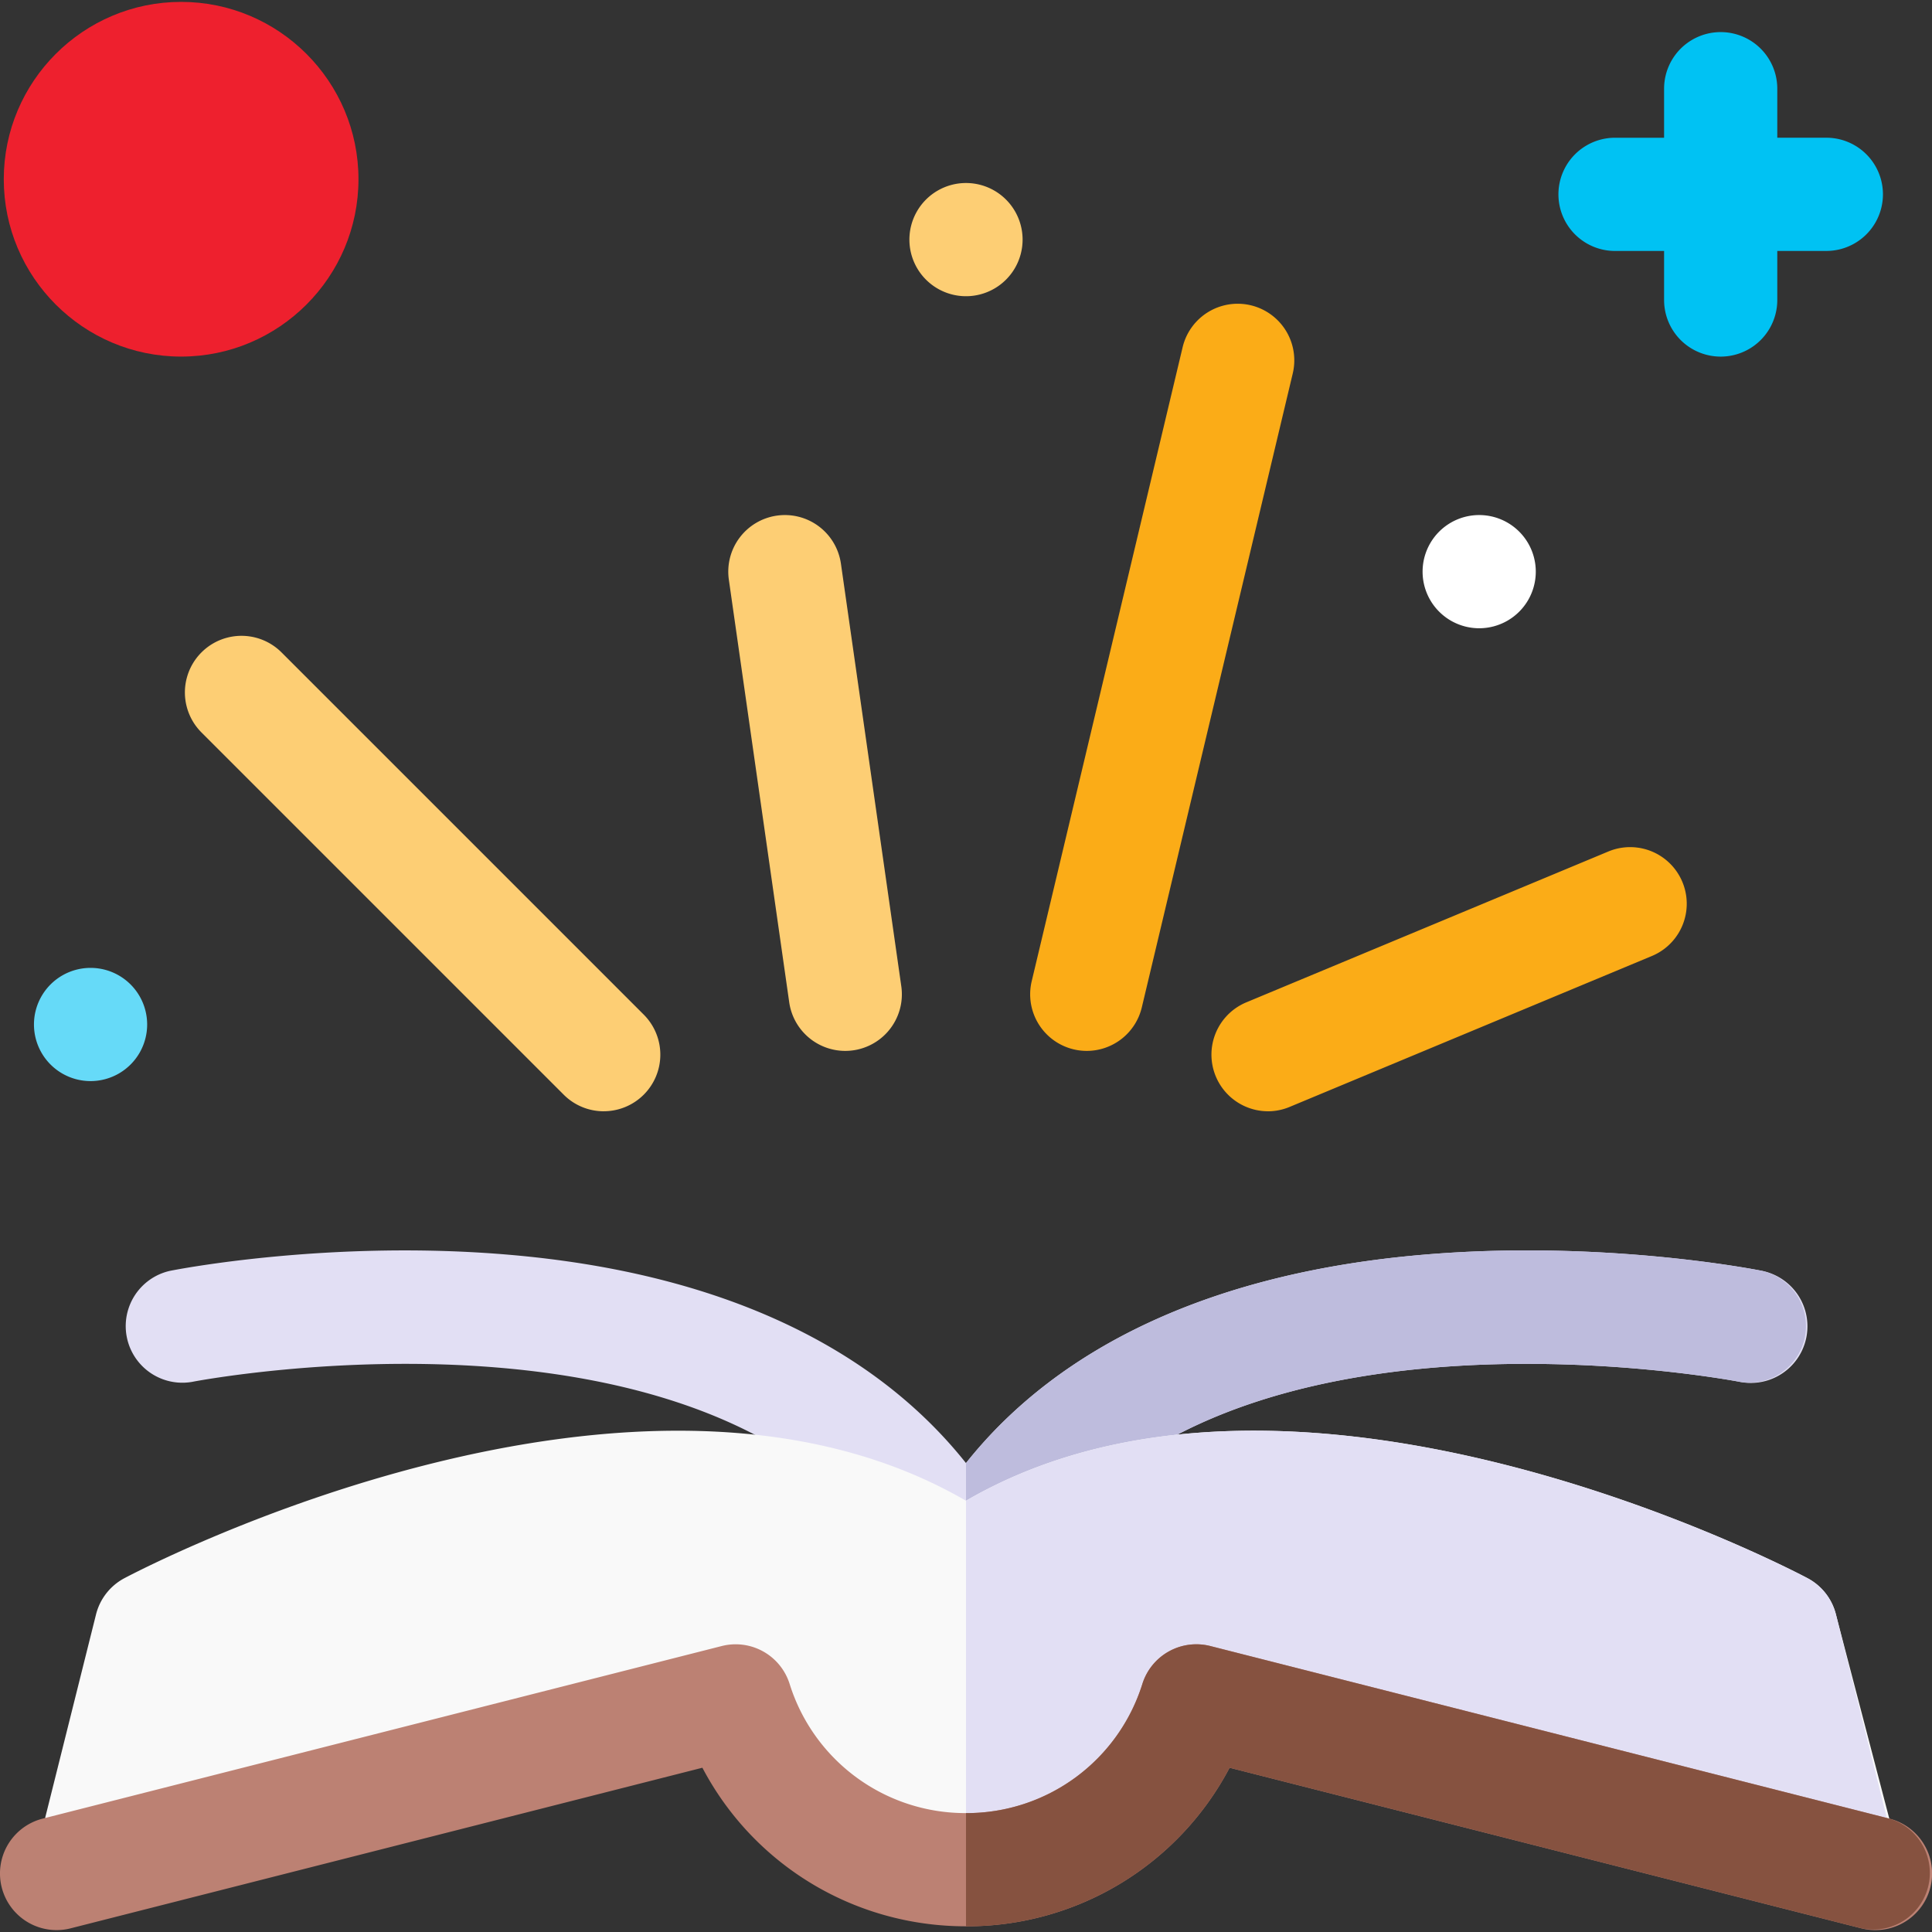
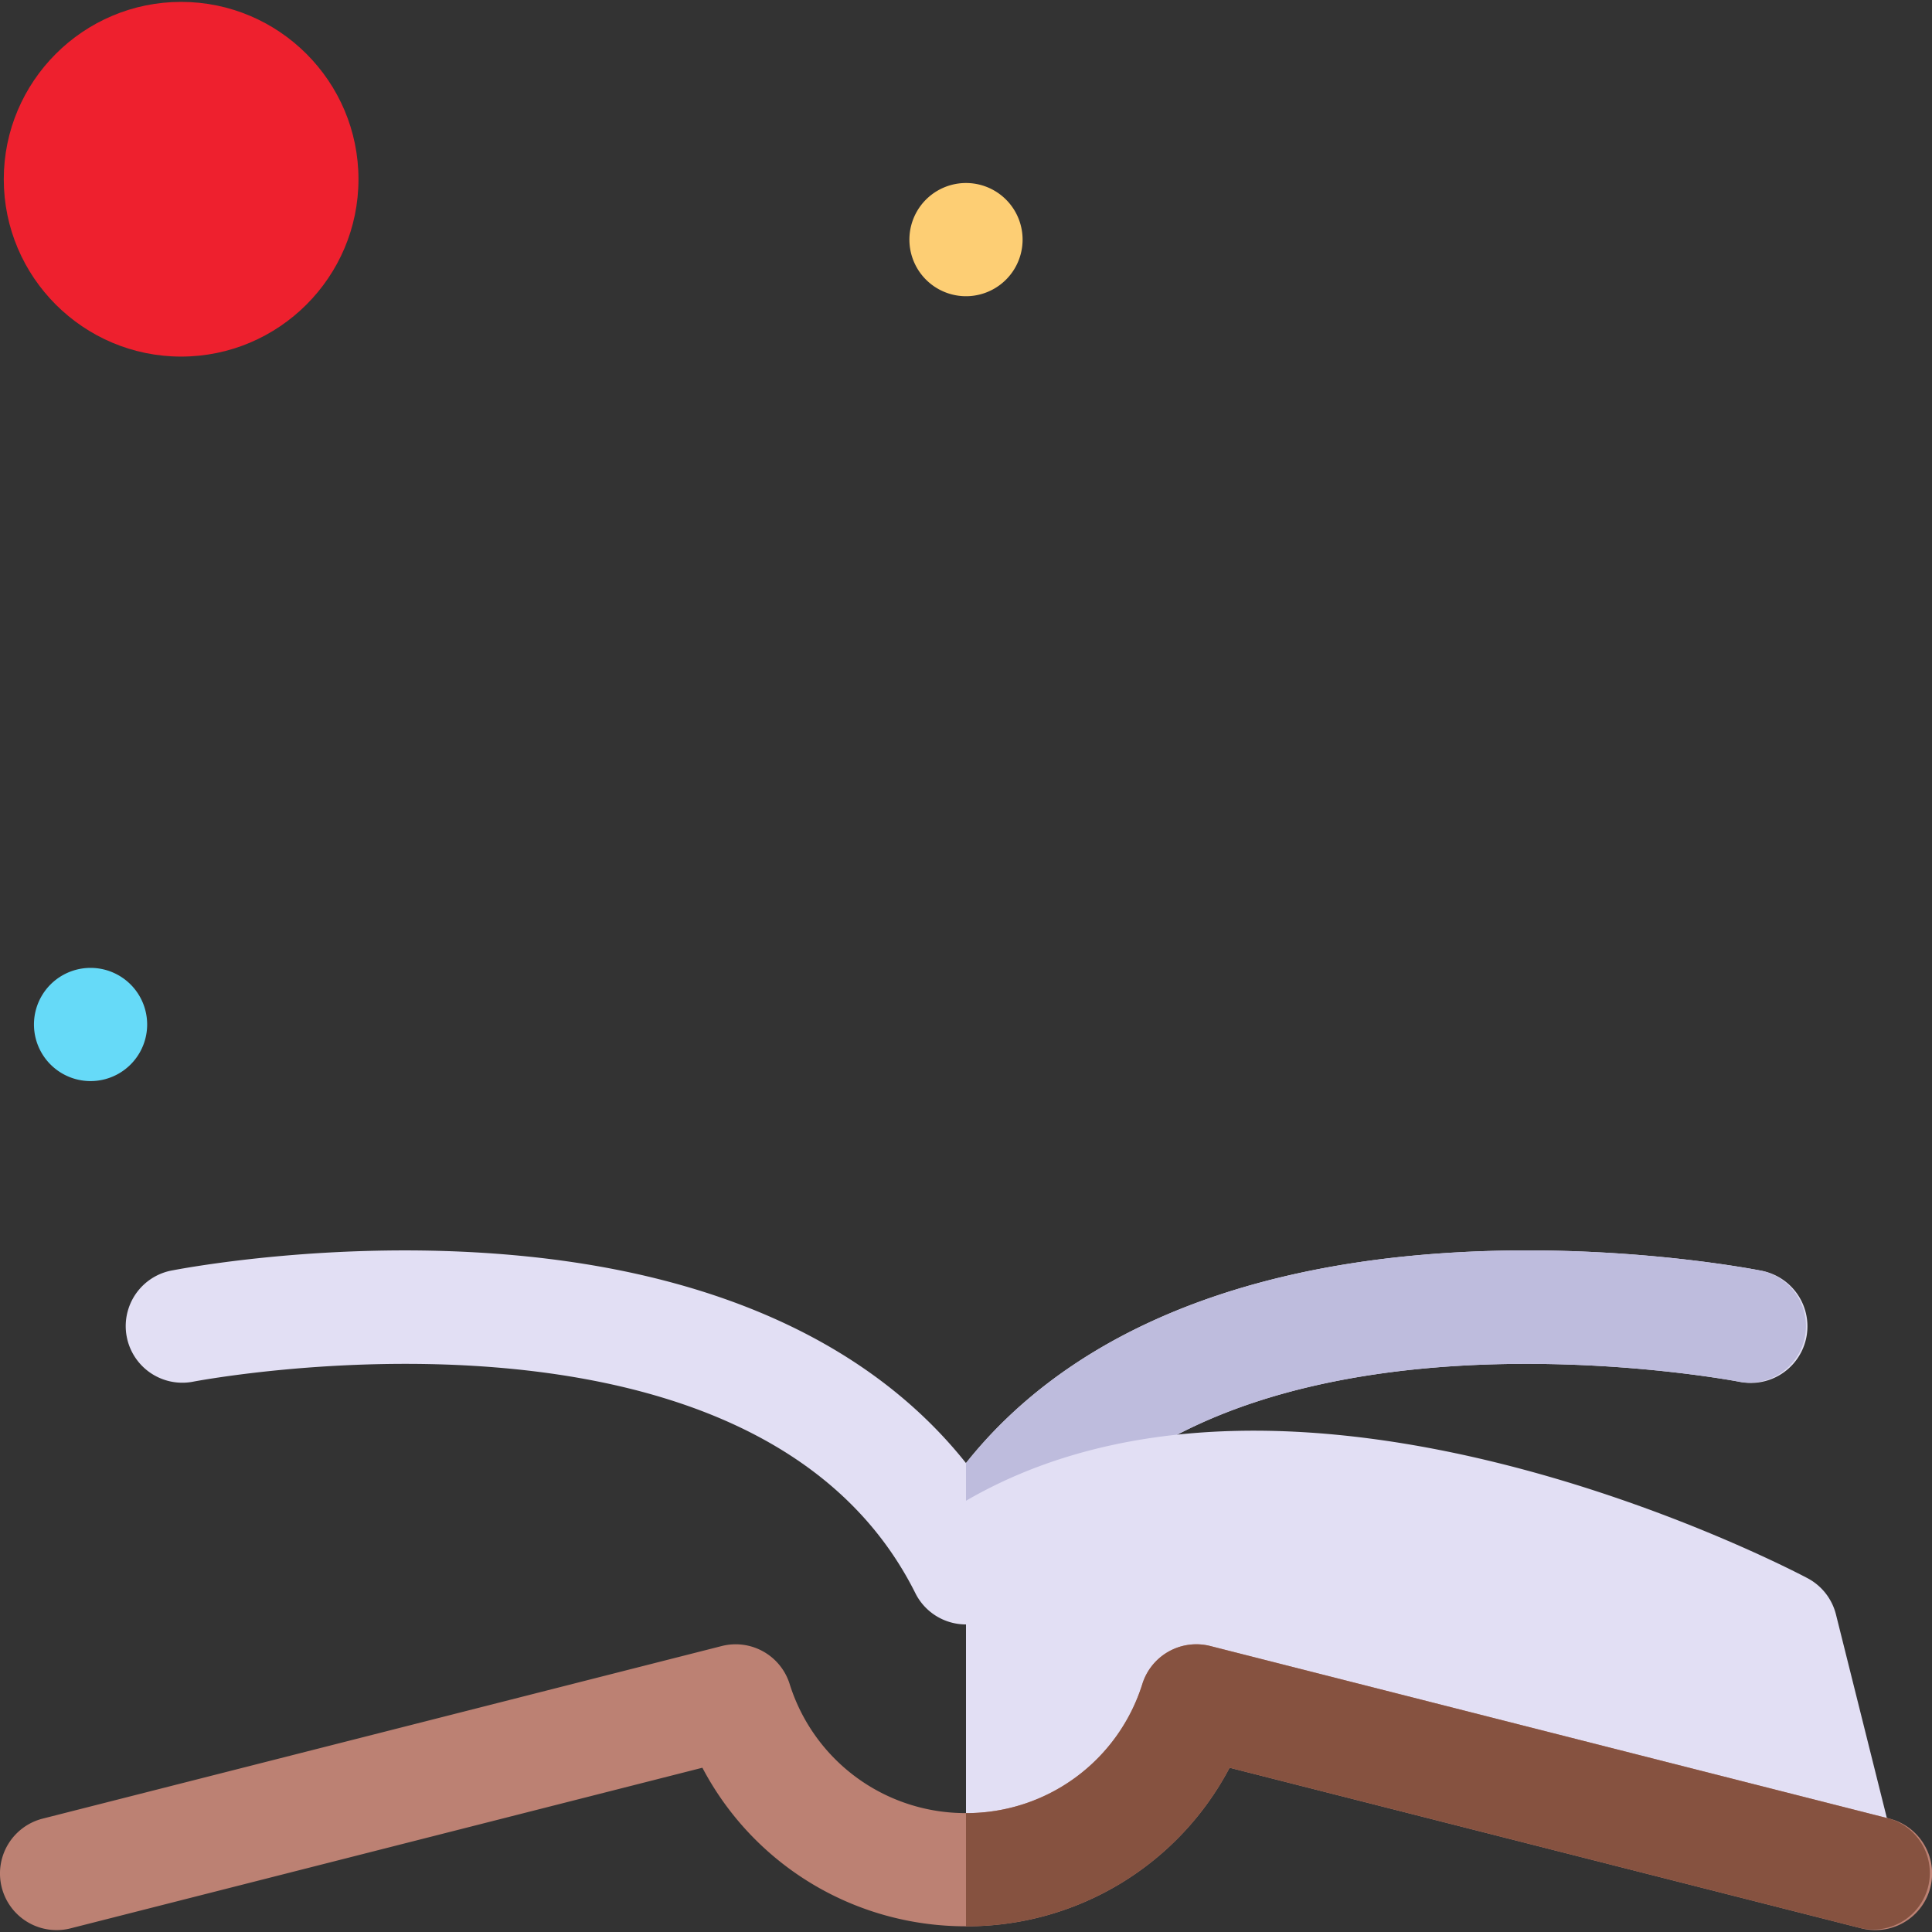
<svg xmlns="http://www.w3.org/2000/svg" width="88" height="88" fill="none">
  <rect width="100%" height="100%" fill="#333333" stroke="none" />
  <g clip-path="url(#clip0)">
    <path d="M43.999 73.991c-.977 0-1.87-.551-2.306-1.425-7.266-14.532-32.684-9.675-32.94-9.624a2.579 2.579 0 01-1.009-5.057c.295-.059 7.33-1.439 15.51-.727 9.357.813 16.436 4.067 20.745 9.483 4.309-5.416 11.387-8.67 20.745-9.483 8.18-.712 15.214.668 15.51.727a2.578 2.578 0 01-1.011 5.056c-.254-.05-25.672-4.907-32.938 9.625a2.578 2.578 0 01-2.306 1.425z" fill="#E2DFF4" />
    <path d="M46.306 72.566c7.266-14.532 32.684-9.675 32.938-9.625a2.579 2.579 0 001.011-5.056c-.296-.059-7.33-1.44-15.51-.727-9.357.813-16.436 4.067-20.745 9.483v7.35c.976 0 1.87-.551 2.306-1.425z" fill="#BEBCDD" />
-     <path d="M83.624 73.538a2.58 2.58 0 00-1.294-1.654c-.978-.517-23.408-12.194-38.331-3.527-14.924-8.665-37.354 3.01-38.332 3.527a2.58 2.58 0 00-1.294 1.654l-2.318 9.269 2.738 1.943 28.612-7.43s11 16.616 20.77 0l31.767 8.185.113-2.668-2.431-9.3z" fill="#F9F9F9" />
    <path d="M85.944 82.808l-2.318-9.27a2.578 2.578 0 00-1.295-1.653C81.353 71.367 58.924 59.69 44 68.357V86.71c5.124 0 9.69-3.165 12.007-7.567l28.78 7.831 1.27-4.137-.113-.03z" fill="#E2DFF4" />
    <path d="M85.423 87.914a2.58 2.58 0 01-.637-.08l-28.78-7.316A13.518 13.518 0 0144 87.741c-5.123 0-9.69-2.822-12.007-7.223l-28.78 7.316a2.578 2.578 0 11-1.27-4.998l30.93-7.861a2.577 2.577 0 013.093 1.724A8.387 8.387 0 0044 82.584a8.387 8.387 0 008.034-5.886 2.578 2.578 0 013.094-1.724l30.928 7.861a2.578 2.578 0 01-.633 5.078z" fill="#BC8173" />
    <path d="M56.007 80.518l28.78 7.315a2.58 2.58 0 001.27-4.997l-30.93-7.861a2.578 2.578 0 00-3.093 1.723A8.387 8.387 0 0144 82.585v5.156a13.52 13.52 0 0012.007-7.223z" fill="#865240" />
-     <path d="M83.187 6.273h-2.234V4.04a2.578 2.578 0 00-5.156 0v2.234h-2.234a2.578 2.578 0 000 5.157h2.234v2.234a2.578 2.578 0 005.156 0V11.43h2.234a2.578 2.578 0 000-5.157z" fill="#00C2F3" />
-     <path d="M57.752 50.617a2.58 2.58 0 01-.993-4.958l16.5-6.875a2.578 2.578 0 111.983 4.76l-16.5 6.874a2.57 2.57 0 01-.99.2zm-8.249-2.75a2.578 2.578 0 01-2.51-3.176l6.874-28.875a2.578 2.578 0 115.016 1.195l-6.875 28.874a2.579 2.579 0 01-2.505 1.982z" fill="#FBAC17" />
-     <path d="M38.497 47.867a2.579 2.579 0 01-2.549-2.214l-2.75-19.25a2.578 2.578 0 015.105-.729l2.75 19.25a2.578 2.578 0 01-2.556 2.943zM27.5 50.617a2.57 2.57 0 01-1.823-.755l-16.5-16.5a2.578 2.578 0 013.646-3.646l16.5 16.5a2.578 2.578 0 01-1.823 4.4z" fill="#FDCE74" />
    <path d="M4.125 49.242a2.578 2.578 0 100-5.156 2.578 2.578 0 000 5.156z" fill="#66DAF8" />
    <path d="M44 13.492a2.578 2.578 0 100-5.156 2.578 2.578 0 000 5.156z" fill="#FDCE74" />
-     <path d="M67.375 28.616a2.578 2.578 0 100-5.156 2.578 2.578 0 000 5.156z" fill="#fff" />
    <path d="M8.25 16.242c-4.454 0-8.078-3.624-8.078-8.078C.172 3.71 3.796.086 8.25.086c4.454 0 8.078 3.624 8.078 8.078 0 4.454-3.624 8.078-8.078 8.078z" fill="#EE202E" />
  </g>
  <defs>
    <clipPath id="clip0">
      <path fill="#fff" d="M0 0h88v88H0z" />
    </clipPath>
  </defs>
</svg>